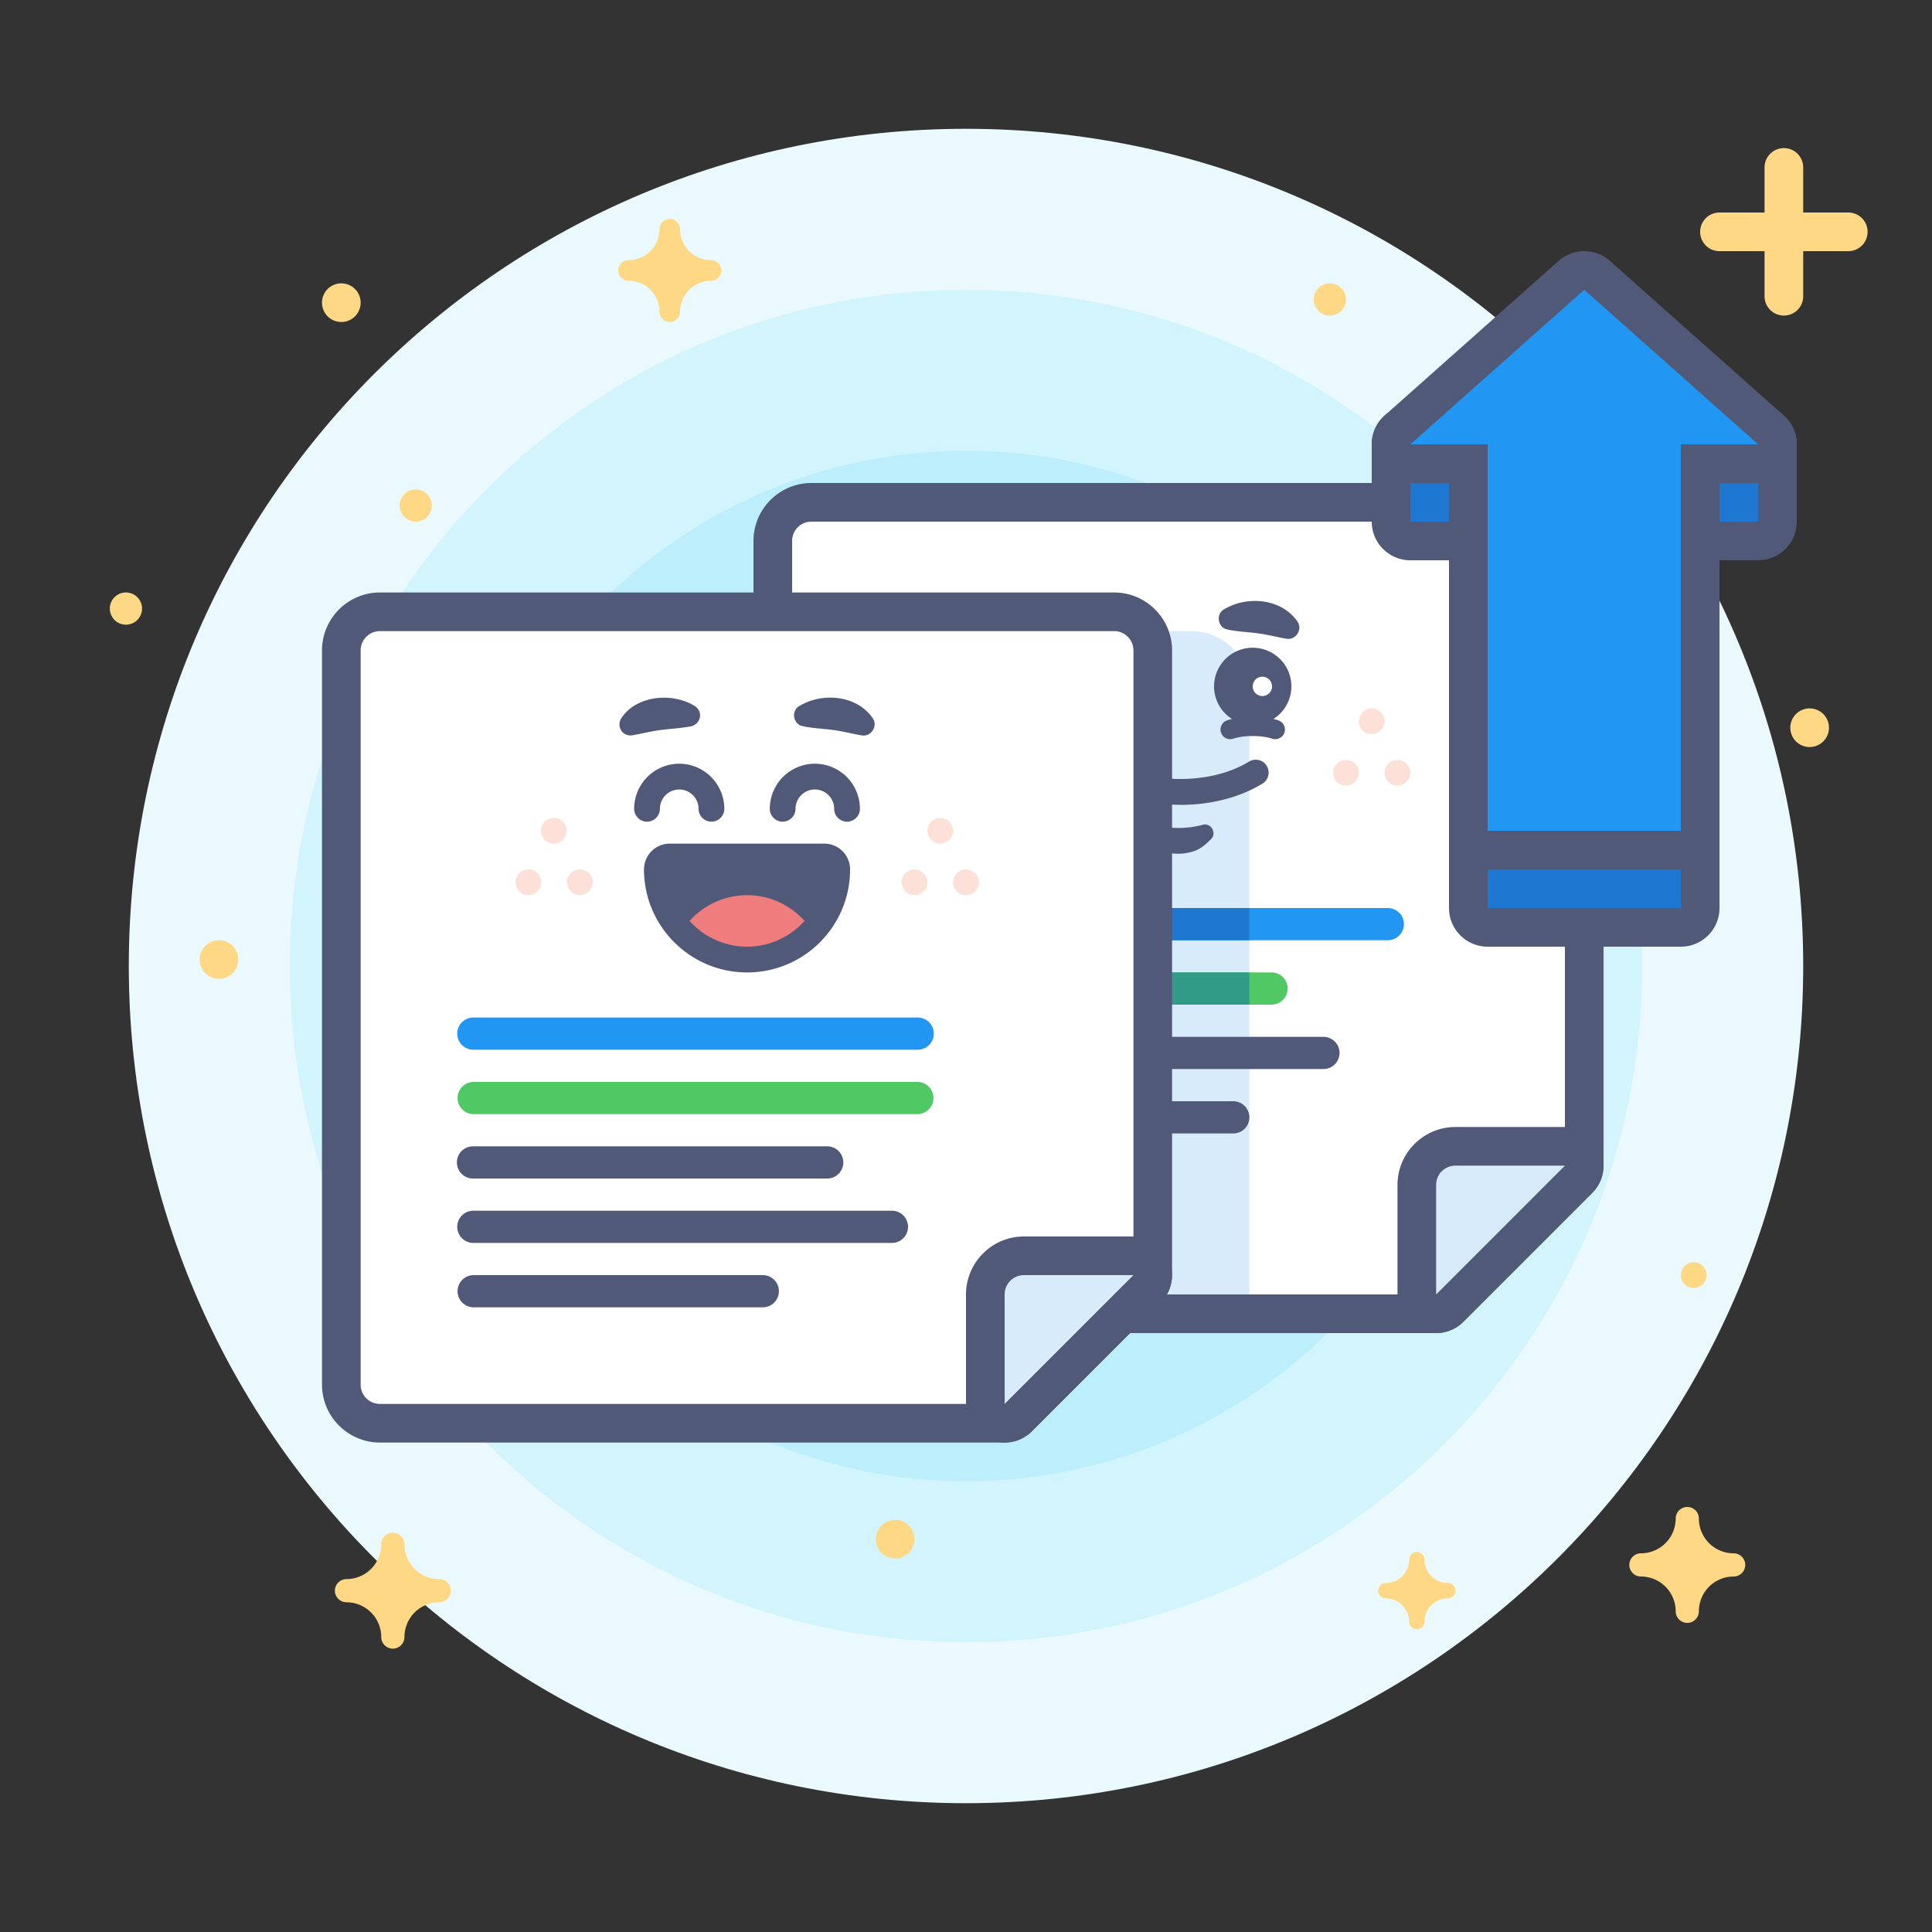
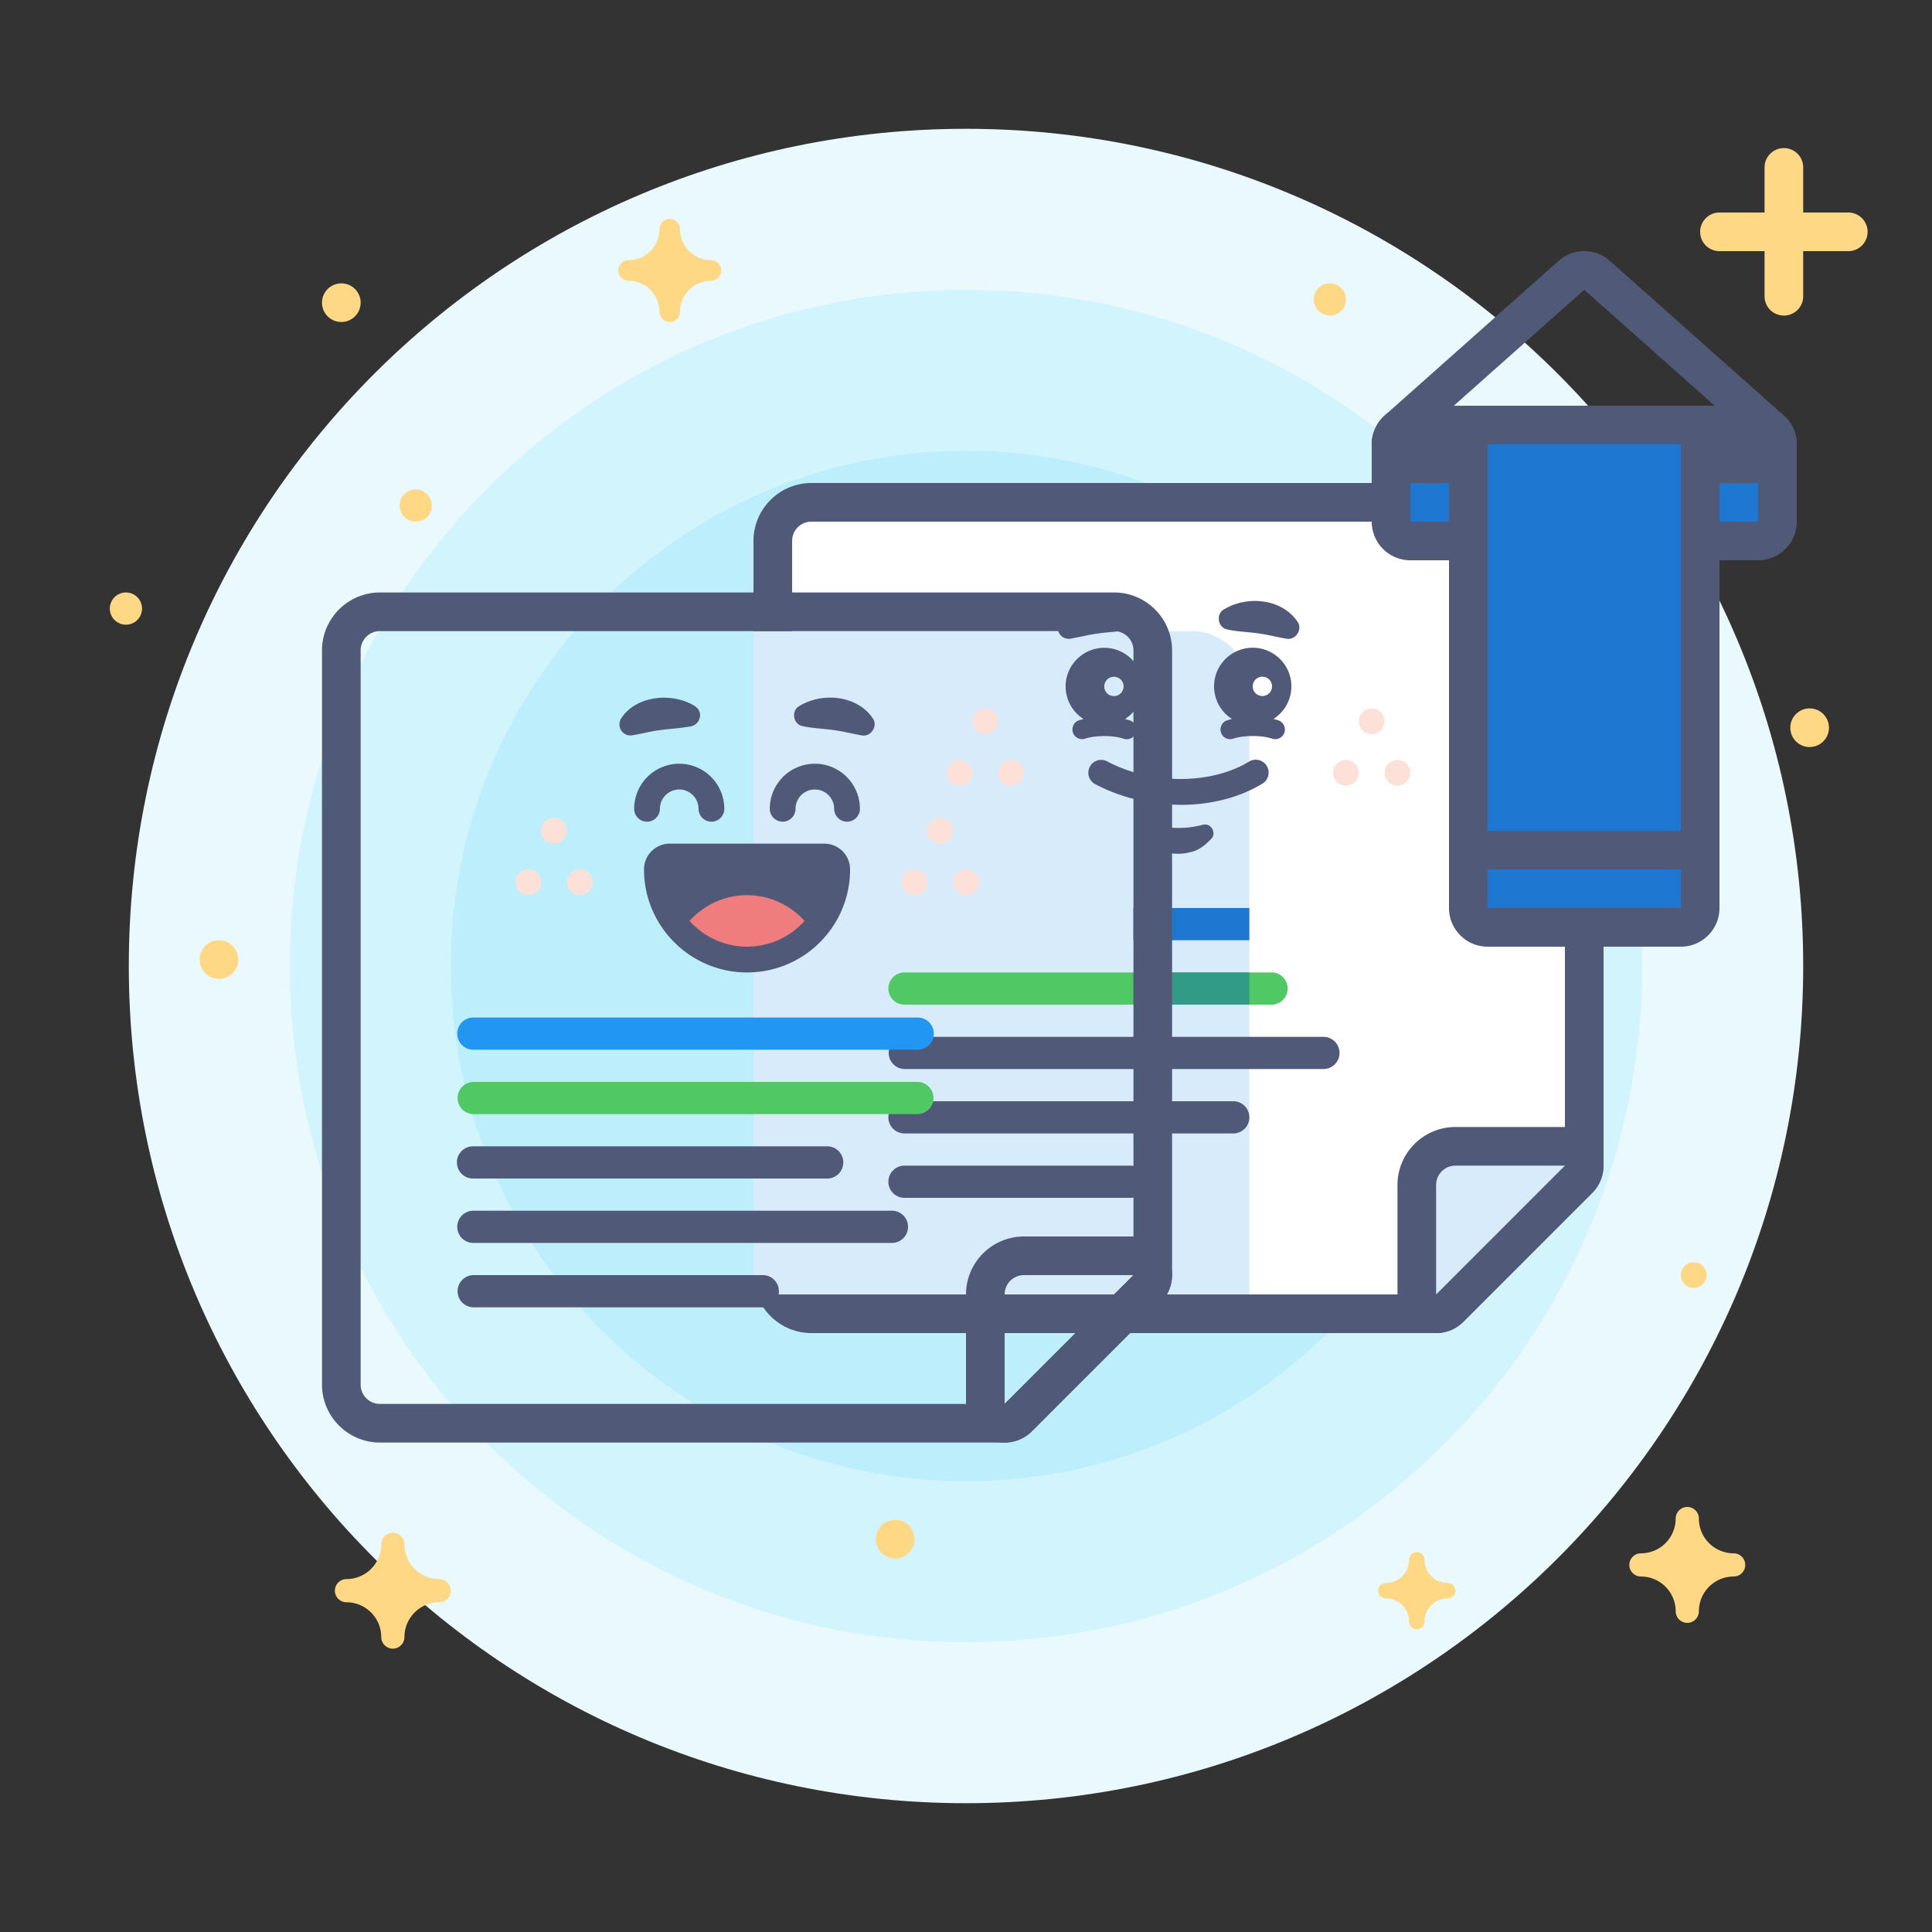
<svg xmlns="http://www.w3.org/2000/svg" width="260" height="260" fill="none">
  <rect width="100%" height="100%" fill="#333333" stroke="none" />
  <g clip-path="url(#a)">
    <path d="M130 242.667c62.224 0 112.667-50.443 112.667-112.667 0-62.224-50.443-112.667-112.667-112.667C67.776 17.333 17.334 67.776 17.334 130c0 62.224 50.442 112.667 112.666 112.667z" fill="#E9F9FE" />
    <path d="M130 221c50.258 0 91-40.742 91-91s-40.742-91-91-91-91 40.742-91 91 40.742 91 91 91z" fill="#D2F4FD" />
    <path d="M130 199.333c38.292 0 69.333-31.041 69.333-69.333S168.292 60.667 130 60.667 60.666 91.708 60.666 130 91.709 199.333 130 199.333z" fill="#BCEEFB" />
    <path d="M120.467 209.733a2.6 2.6 0 1 0 0-5.2 2.6 2.6 0 0 0 0 5.2zM45.934 43.333a2.6 2.6 0 1 0 0-5.2 2.6 2.6 0 0 0 0 5.2zM29.467 131.733a2.6 2.6 0 1 0 0-5.2 2.6 2.6 0 0 0 0 5.2zM16.9 84.067a2.167 2.167 0 1 0 0-4.333 2.167 2.167 0 0 0 0 4.333zM55.9 70.2a2.167 2.167 0 1 0 0-4.333 2.167 2.167 0 0 0 0 4.333zM59.107 212.507a4.683 4.683 0 0 1-4.68-4.68c0-.858-.702-1.56-1.56-1.56-.858 0-1.56.702-1.56 1.56a4.683 4.683 0 0 1-4.68 4.68c-.858 0-1.56.702-1.56 1.56 0 .858.702 1.56 1.56 1.56a4.682 4.682 0 0 1 4.68 4.68c0 .858.702 1.56 1.56 1.56.858 0 1.56-.702 1.56-1.56a4.682 4.682 0 0 1 4.68-4.68c.858 0 1.56-.702 1.56-1.56 0-.858-.702-1.56-1.56-1.56zM178.966 42.467a2.167 2.167 0 1 0 0-4.334 2.167 2.167 0 0 0 0 4.334zM243.533 100.533a2.6 2.6 0 1 0 0-5.2 2.6 2.6 0 0 0 0 5.2zM248.733 28.6h-6.067v-6.067c0-1.438-1.161-2.6-2.6-2.6a2.597 2.597 0 0 0-2.6 2.6V28.6H231.4a2.596 2.596 0 0 0-2.6 2.6c0 1.439 1.161 2.6 2.6 2.6h6.066v6.067c0 1.438 1.162 2.6 2.6 2.6 1.439 0 2.6-1.162 2.6-2.6V33.8h6.067c1.439 0 2.6-1.161 2.6-2.6s-1.161-2.6-2.6-2.6zM95.68 35.013a4.161 4.161 0 0 1-4.16-4.16 1.39 1.39 0 0 0-1.386-1.386 1.39 1.39 0 0 0-1.387 1.386 4.161 4.161 0 0 1-4.16 4.16A1.39 1.39 0 0 0 83.2 36.4a1.39 1.39 0 0 0 1.387 1.387 4.161 4.161 0 0 1 4.16 4.16 1.39 1.39 0 0 0 1.386 1.386 1.39 1.39 0 0 0 1.387-1.386 4.161 4.161 0 0 1 4.16-4.16 1.39 1.39 0 0 0 1.387-1.387 1.39 1.39 0 0 0-1.387-1.387zM194.827 213.027a3.118 3.118 0 0 1-3.12-3.12c0-.572-.468-1.04-1.04-1.04-.572 0-1.04.468-1.04 1.04a3.119 3.119 0 0 1-3.12 3.12c-.572 0-1.04.468-1.04 1.04 0 .572.468 1.04 1.04 1.04a3.118 3.118 0 0 1 3.12 3.12c0 .572.468 1.04 1.04 1.04.572 0 1.04-.468 1.04-1.04a3.118 3.118 0 0 1 3.12-3.12c.572 0 1.04-.468 1.04-1.04 0-.572-.468-1.04-1.04-1.04zM227.934 173.333a1.733 1.733 0 1 0 0-3.466 1.733 1.733 0 0 0 0 3.466zM233.307 209.04a4.682 4.682 0 0 1-4.68-4.68c0-.858-.702-1.56-1.56-1.56-.858 0-1.56.702-1.56 1.56a4.683 4.683 0 0 1-4.68 4.68c-.858 0-1.56.702-1.56 1.56 0 .858.702 1.56 1.56 1.56a4.683 4.683 0 0 1 4.68 4.68c0 .858.702 1.56 1.56 1.56.858 0 1.56-.702 1.56-1.56a4.682 4.682 0 0 1 4.68-4.68c.858 0 1.56-.702 1.56-1.56 0-.858-.702-1.56-1.56-1.56z" fill="#FFD886" />
    <path d="M109.2 176.8a5.204 5.204 0 0 1-5.2-5.2V72.8c0-2.869 2.331-5.2 5.2-5.2H208c2.869 0 5.2 2.331 5.2 5.2v84.067c0 .693-.277 1.352-.763 1.837l-17.333 17.333a2.61 2.61 0 0 1-1.837.763H109.2z" fill="#fff" />
    <path d="M208 70.2c1.439 0 2.6 1.161 2.6 2.6v84.067L193.267 174.2H109.2a2.596 2.596 0 0 1-2.6-2.6V72.8c0-1.439 1.161-2.6 2.6-2.6H208zm0-5.2h-98.8c-4.299 0-7.8 3.501-7.8 7.8v98.8c0 4.299 3.501 7.8 7.8 7.8h84.067a5.172 5.172 0 0 0 3.674-1.525l17.334-17.334a5.188 5.188 0 0 0 1.525-3.674V72.8c0-4.299-3.501-7.8-7.8-7.8z" fill="#515979" />
    <path d="M160.333 84.933H101.4V174.2h66.733V92.733c0-4.298-3.501-7.8-7.8-7.8z" fill="#D8EBFB" />
-     <path d="M186.767 122.2h-65a2.167 2.167 0 1 0 0 4.333h65a2.166 2.166 0 0 0 0-4.333z" fill="#2196F3" />
    <path d="M168.133 122.2h-15.6v4.333h15.6V122.2z" fill="#1E78D2" />
    <path d="M178.1 139.533h-56.333a2.167 2.167 0 1 0 0 4.334H178.1a2.167 2.167 0 1 0 0-4.334zM165.967 148.2h-44.2a2.167 2.167 0 1 0 0 4.333h44.2a2.166 2.166 0 0 0 0-4.333zM152.1 156.867h-30.333a2.167 2.167 0 1 0 0 4.333H152.1a2.167 2.167 0 1 0 0-4.333z" fill="#515979" />
    <path d="M171.167 130.867h-49.4a2.167 2.167 0 1 0 0 4.333h49.4a2.167 2.167 0 0 0 0-4.333z" fill="#50C864" />
    <path d="M168.133 130.867h-15.6v4.333h15.6v-4.333z" fill="#329B87" />
    <path d="M193.267 176.8a2.597 2.597 0 0 1-2.6-2.6v-14.733c0-2.869 2.331-5.2 5.2-5.2H210.6a2.597 2.597 0 0 1 1.837 4.437l-17.333 17.333a2.606 2.606 0 0 1-1.837.763z" fill="#D8EBFB" />
    <path d="M210.6 156.867 193.267 174.2v-14.733c0-1.439 1.161-2.6 2.6-2.6H210.6zm0-5.2h-14.733c-4.299 0-7.8 3.501-7.8 7.8V174.2a5.193 5.193 0 0 0 3.207 4.801 5.18 5.18 0 0 0 5.659-1.126l17.333-17.334a5.194 5.194 0 0 0 1.127-5.668 5.203 5.203 0 0 0-4.801-3.206h.008z" fill="#515979" />
    <path d="M181.133 105.733a1.733 1.733 0 1 0 .001-3.467 1.733 1.733 0 0 0-.001 3.467zM188.067 105.733a1.733 1.733 0 1 0 0-3.466 1.733 1.733 0 0 0 0 3.466zM184.6 98.8a1.733 1.733 0 1 0 0-3.467 1.733 1.733 0 0 0 0 3.467zM129.133 105.733a1.733 1.733 0 1 0 .001-3.467 1.733 1.733 0 0 0-.001 3.467zM136.067 105.733a1.733 1.733 0 1 0 0-3.466 1.733 1.733 0 0 0 0 3.466zM132.6 98.8a1.733 1.733 0 1 0 0-3.467 1.733 1.733 0 0 0 0 3.467z" fill="#FDE1D9" />
    <path d="M164.701 82.021c3.094-1.898 7.791-1.499 9.915 1.647.728 1.04-.269 2.53-1.5 2.288-1.36-.234-2.478-.546-3.813-.72-1.265-.181-2.912-.242-4.143-.528-1.265-.234-1.56-2.045-.468-2.687h.009zM172.042 96.945c-.208-.069-.434-.13-.668-.19a5.197 5.197 0 0 0-2.79-9.586 5.198 5.198 0 0 0-2.791 9.585c-.234.061-.459.122-.667.191a1.3 1.3 0 1 0 .849 2.461c1.387-.476 3.831-.476 5.217 0a1.307 1.307 0 0 0 1.656-.805 1.307 1.307 0 0 0-.806-1.656zm-2.158-3.276c-.72 0-1.3-.58-1.3-1.3 0-.719.58-1.3 1.3-1.3.719 0 1.3.581 1.3 1.3 0 .72-.581 1.3-1.3 1.3zM153.807 92.378c0-2.869-2.331-5.2-5.2-5.2a5.205 5.205 0 0 0-5.2 5.2c0 1.846.962 3.458 2.41 4.385-.234.061-.46.122-.668.191a1.303 1.303 0 0 0 .85 2.461c1.386-.476 3.83-.476 5.217 0a1.309 1.309 0 0 0 1.655-.806 1.307 1.307 0 0 0-.806-1.655c-.208-.07-.433-.13-.667-.19a5.198 5.198 0 0 0 2.409-4.386zm-3.9 1.3c-.719 0-1.3-.58-1.3-1.3 0-.72.581-1.3 1.3-1.3.72 0 1.3.58 1.3 1.3 0 .72-.58 1.3-1.3 1.3zM151.667 84.786c-1.084.208-2.67.295-3.779.45-1.335.165-2.444.477-3.805.711a1.48 1.48 0 0 1-1.716-1.222c-.06-.381.026-.762.217-1.057 1.551-2.392 4.775-3.163 7.427-2.617.876.182 1.647.442 2.496.97 1.283.876.65 2.661-.832 2.765h-.008zM158.869 108.307c-3.944 0-7.982-.927-11.484-2.782a1.726 1.726 0 0 1-.719-2.34 1.726 1.726 0 0 1 2.34-.719c5.919 3.146 13.945 3.155 19.084.026a1.727 1.727 0 0 1 2.383.581c.494.814.243 1.88-.58 2.383-3.129 1.907-7.029 2.86-11.033 2.86l.009-.009zM155.359 111.003c2.106.554 4.376.563 6.482 0 1.127-.347 1.968 1.144 1.118 1.932-.667.702-1.534 1.422-2.426 1.656-1.898.58-4.091.381-5.608-1.023l-.667-.65c-.849-.797.009-2.253 1.109-1.915h-.008z" fill="#515979" />
-     <path d="M51.133 191.533a5.204 5.204 0 0 1-5.2-5.2v-98.8c0-2.868 2.331-5.2 5.2-5.2h98.8c2.869 0 5.2 2.332 5.2 5.2V171.6c0 .693-.277 1.352-.763 1.837l-17.333 17.334a2.613 2.613 0 0 1-1.837.762H51.133z" fill="#fff" />
    <path d="M149.933 84.933a2.597 2.597 0 0 1 2.601 2.6V171.6L135.2 188.933H51.134a2.596 2.596 0 0 1-2.6-2.6v-98.8c0-1.438 1.16-2.6 2.6-2.6h98.799zm0-5.2h-98.8c-4.298 0-7.8 3.502-7.8 7.8v98.8c0 4.299 3.502 7.8 7.8 7.8H135.2a5.176 5.176 0 0 0 3.675-1.525l17.333-17.333a5.187 5.187 0 0 0 1.525-3.675V87.533c0-4.298-3.501-7.8-7.8-7.8z" fill="#515979" />
    <path d="M123.5 136.933H63.7a2.167 2.167 0 0 0 0 4.334h59.8a2.167 2.167 0 0 0 0-4.334z" fill="#2196F3" />
    <path d="M111.367 154.267H63.7a2.167 2.167 0 1 0 0 4.333h47.667a2.167 2.167 0 0 0 0-4.333zM120.033 162.933H63.7a2.167 2.167 0 0 0 0 4.334h56.333a2.167 2.167 0 1 0 0-4.334zM102.7 171.6h-39a2.167 2.167 0 0 0 0 4.333h39a2.167 2.167 0 0 0 0-4.333z" fill="#515979" />
    <path d="M123.5 145.6H63.7a2.167 2.167 0 0 0 0 4.333h59.8a2.167 2.167 0 0 0 0-4.333z" fill="#50C864" />
-     <path d="M135.2 191.533c-.338 0-.676-.06-.997-.199a2.598 2.598 0 0 1-1.603-2.401V174.2c0-2.869 2.331-5.2 5.2-5.2h14.733a2.598 2.598 0 0 1 1.838 4.437l-17.334 17.334a2.605 2.605 0 0 1-1.837.762z" fill="#D8EBFB" />
    <path d="M152.533 171.6 135.2 188.933V174.2c0-1.439 1.161-2.6 2.6-2.6h14.733zm0-5.2H137.8c-4.299 0-7.8 3.501-7.8 7.8v14.733a5.194 5.194 0 0 0 3.207 4.802 5.175 5.175 0 0 0 5.659-1.127l17.333-17.333a5.195 5.195 0 0 0 1.127-5.668 5.202 5.202 0 0 0-4.801-3.207h.008zM113.993 110.578c-.954 0-1.734-.78-1.734-1.733 0-1.43-1.17-2.6-2.6-2.6-1.43 0-2.6 1.17-2.6 2.6 0 .953-.78 1.733-1.733 1.733-.953 0-1.733-.78-1.733-1.733a6.073 6.073 0 0 1 6.066-6.067 6.073 6.073 0 0 1 6.067 6.067c0 .953-.78 1.733-1.733 1.733zM107.545 95.03c3.094-1.898 7.791-1.5 9.915 1.647.728 1.04-.269 2.53-1.5 2.288-1.36-.234-2.478-.546-3.813-.72-1.265-.182-2.912-.242-4.143-.528-1.265-.234-1.56-2.046-.468-2.687h.009zM95.74 110.578c-.953 0-1.733-.78-1.733-1.733 0-1.43-1.17-2.6-2.6-2.6-1.43 0-2.6 1.17-2.6 2.6 0 .953-.78 1.733-1.733 1.733-.953 0-1.733-.78-1.733-1.733a6.073 6.073 0 0 1 6.067-6.067 6.073 6.073 0 0 1 6.066 6.067c0 .953-.78 1.733-1.733 1.733zM92.681 97.794c-1.083.209-2.67.295-3.778.451-1.335.165-2.444.477-3.805.71a1.48 1.48 0 0 1-1.716-1.221c-.06-.381.026-.763.217-1.057 1.542-2.393 4.775-3.164 7.427-2.618.875.182 1.647.442 2.496.97 1.283.876.65 2.662-.832 2.766h-.009zM110.933 113.533h-20.8A3.466 3.466 0 0 0 86.667 117c0 7.644 6.222 13.867 13.866 13.867 7.644 0 13.789-6.145 13.867-13.728V117a3.466 3.466 0 0 0-3.467-3.467z" fill="#515979" />
    <path d="M100.533 127.4c3.077 0 5.833-1.343 7.74-3.467-1.907-2.123-4.663-3.466-7.74-3.466-3.076 0-5.832 1.343-7.74 3.466 1.908 2.124 4.664 3.467 7.74 3.467z" fill="#EF7D7D" />
    <path d="M123.067 120.467a1.733 1.733 0 1 0 0-3.467 1.733 1.733 0 0 0 0 3.467zM130 120.467a1.733 1.733 0 1 0 0-3.467 1.733 1.733 0 0 0 0 3.467zM126.533 113.533a1.733 1.733 0 1 0 0-3.466 1.733 1.733 0 0 0 0 3.466zM71.067 120.467a1.734 1.734 0 1 0 0-3.467 1.734 1.734 0 0 0 0 3.467zM78 120.467A1.734 1.734 0 1 0 78 117a1.734 1.734 0 0 0 0 3.467zM74.533 113.533a1.733 1.733 0 1 0 0-3.467 1.733 1.733 0 0 0 0 3.467z" fill="#FDE1D9" />
    <path d="M200.2 124.8a2.597 2.597 0 0 1-2.6-2.6V72.8h-7.8a2.597 2.597 0 0 1-2.6-2.6V59.8c0-1.439 1.162-2.6 2.6-2.6h46.8c1.439 0 2.6 1.161 2.6 2.6v10.4c0 1.439-1.161 2.6-2.6 2.6h-7.8v49.4c0 1.439-1.161 2.6-2.6 2.6h-26z" fill="#1E78D2" />
    <path d="M236.6 59.8v10.4h-10.4v52h-26v-52h-10.4V59.8h46.8zm0-5.2h-46.8a5.204 5.204 0 0 0-5.2 5.2v10.4c0 2.869 2.331 5.2 5.2 5.2h5.2v46.8c0 2.869 2.331 5.2 5.2 5.2h26c2.869 0 5.2-2.331 5.2-5.2V75.4h5.2c2.869 0 5.2-2.331 5.2-5.2V59.8c0-2.869-2.331-5.2-5.2-5.2z" fill="#515979" />
-     <path d="M200.2 114.4a2.596 2.596 0 0 1-2.6-2.6V62.4h-7.8a2.593 2.593 0 0 1-2.427-1.673 2.61 2.61 0 0 1 .702-2.868l23.4-20.8a2.577 2.577 0 0 1 1.725-.659c.615 0 1.231.217 1.725.659l23.4 20.8a2.607 2.607 0 0 1 .702 2.868A2.6 2.6 0 0 1 236.6 62.4h-7.8v49.4c0 1.439-1.161 2.6-2.6 2.6h-26z" fill="#2196F3" />
    <path d="m213.2 39 23.4 20.8h-10.4v52h-26v-52h-10.4L213.2 39zm0-5.2c-1.23 0-2.47.442-3.458 1.317l-23.4 20.8a5.198 5.198 0 0 0-1.404 5.738 5.208 5.208 0 0 0 4.862 3.354h5.2v46.8c0 2.868 2.332 5.2 5.2 5.2h26c2.869 0 5.2-2.332 5.2-5.2v-46.8h5.2a5.207 5.207 0 0 0 4.862-3.354 5.2 5.2 0 0 0-1.404-5.738l-23.4-20.8A5.197 5.197 0 0 0 213.2 33.8z" fill="#515979" />
  </g>
  <defs>
    <clipPath id="a">
      <path fill="#fff" d="M0 0h260v260H0z" />
    </clipPath>
  </defs>
</svg>